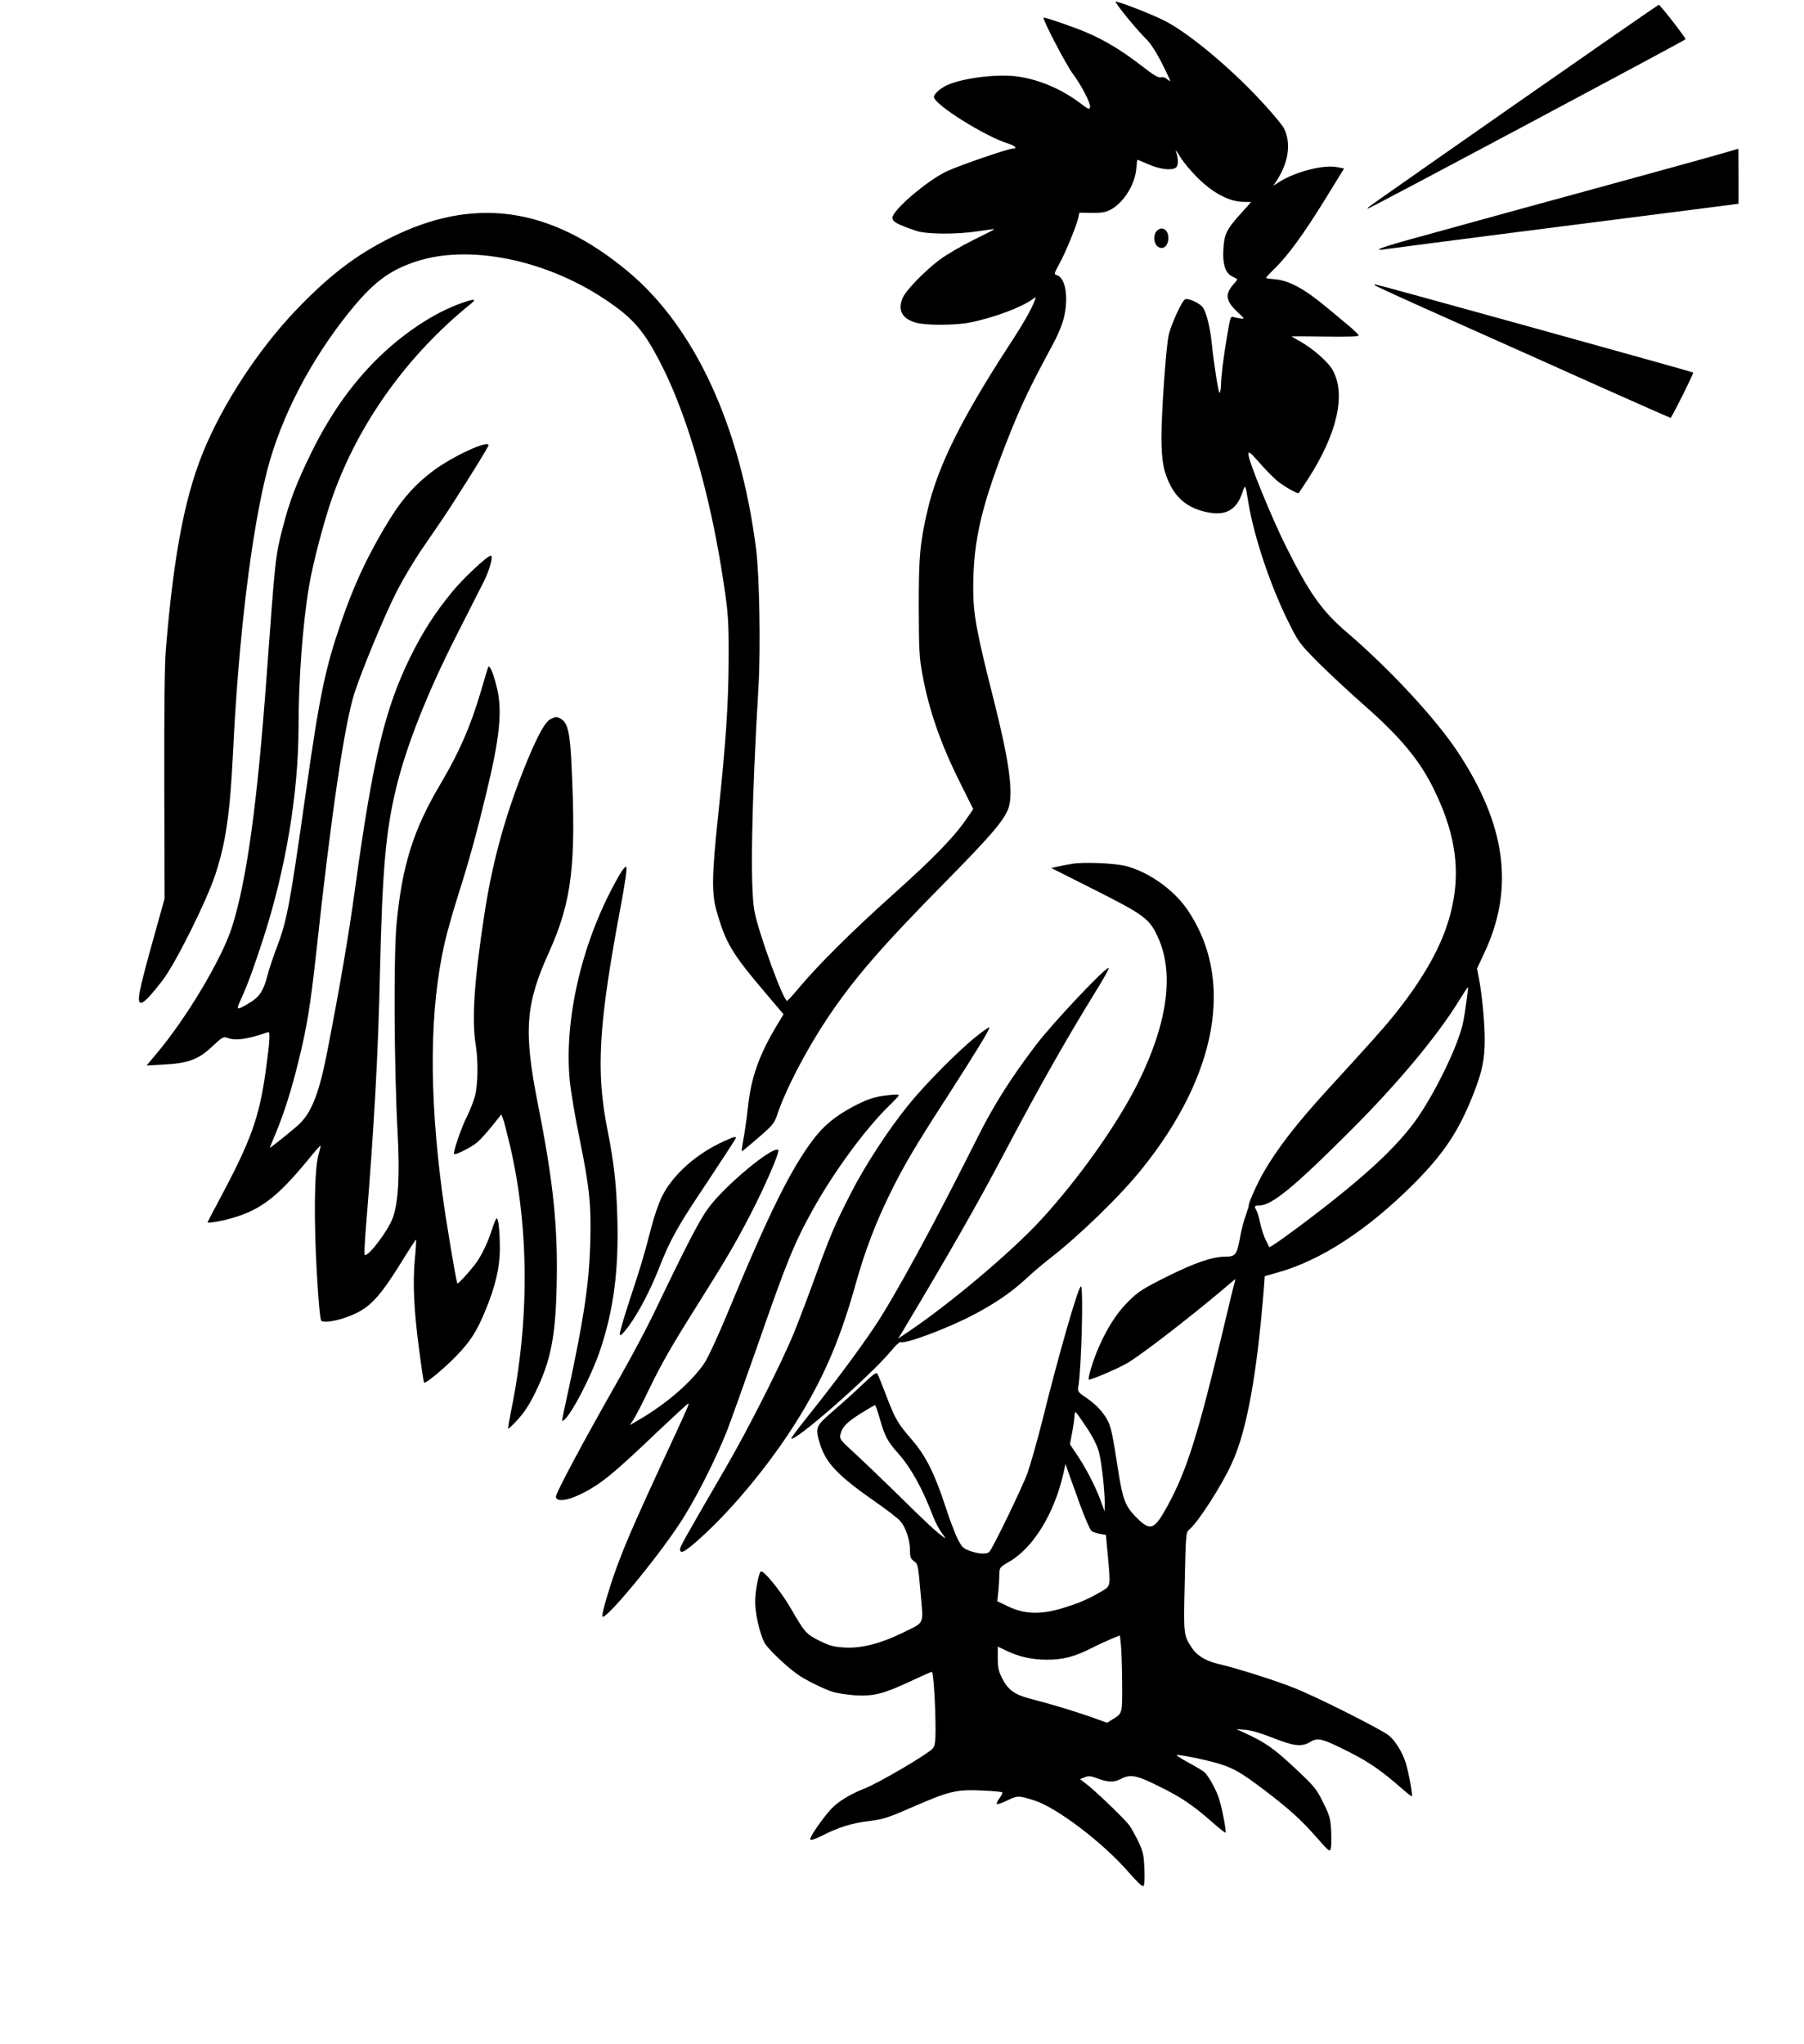
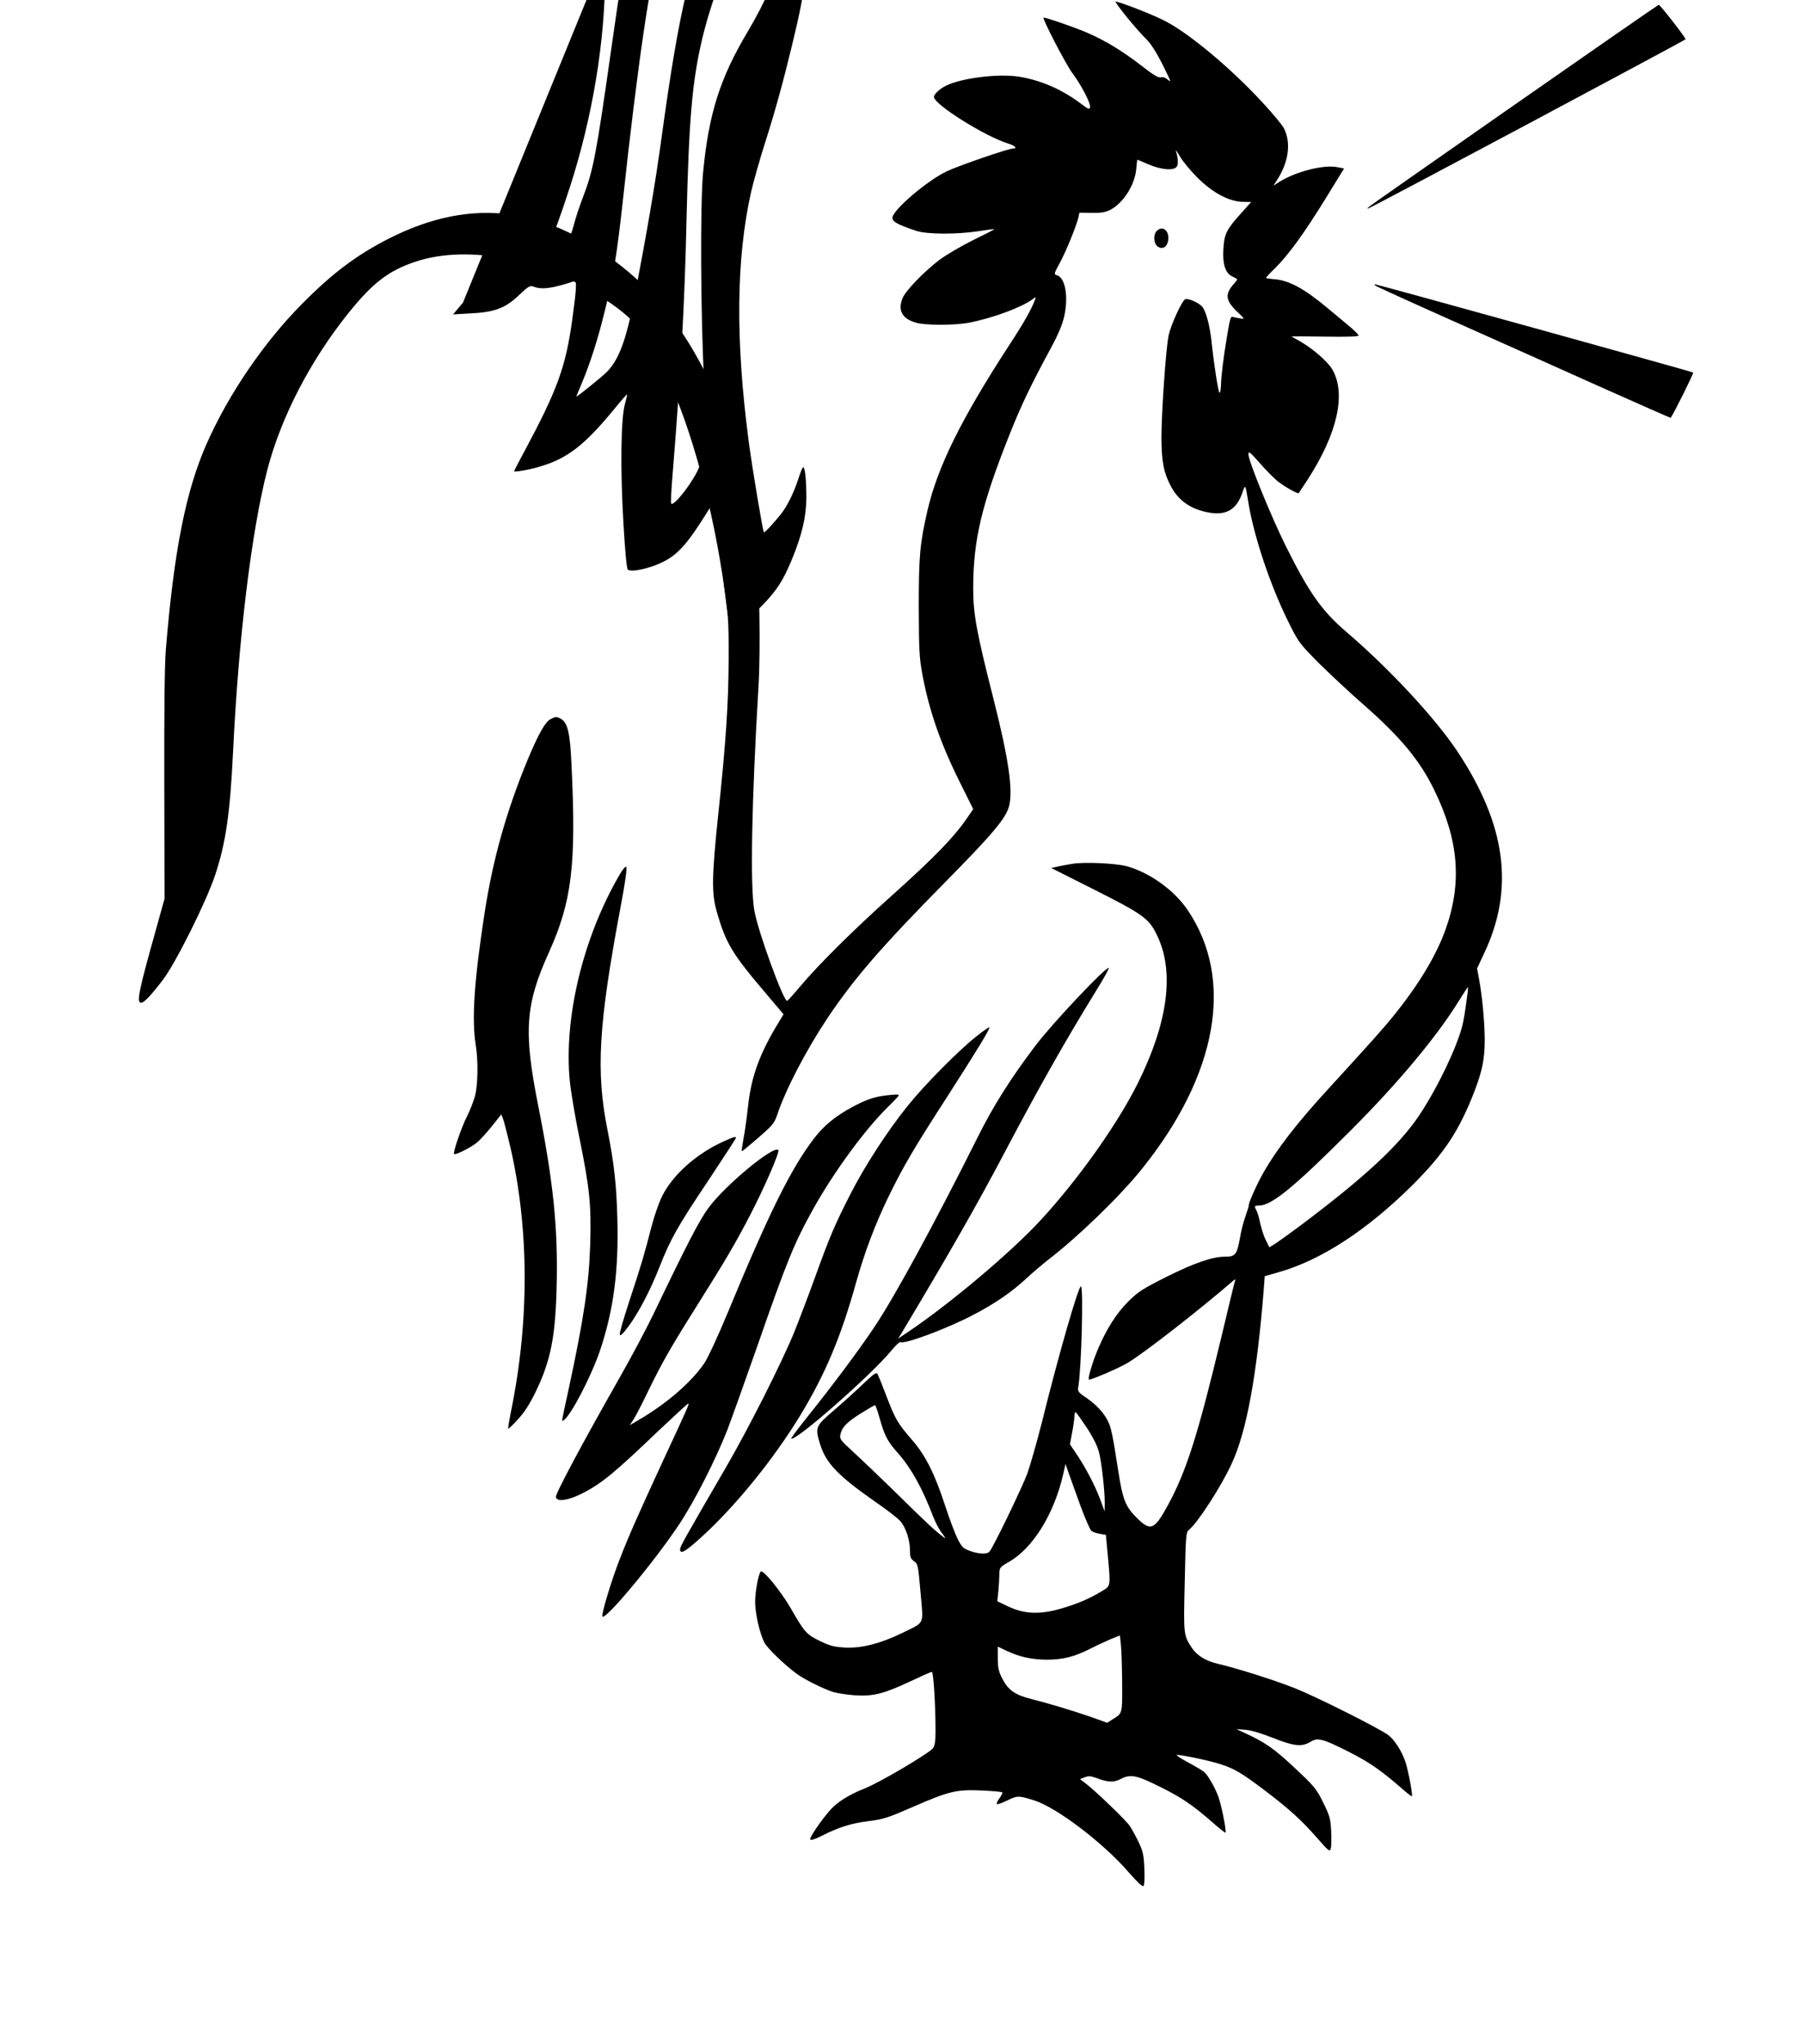
<svg xmlns="http://www.w3.org/2000/svg" version="1.0" width="1130pt" height="1280pt" viewBox="0 0 1130 1280" preserveAspectRatio="xMidYMid meet">
  <g transform="translate(0,1280) scale(0.1,-0.1)" fill="#000000" stroke="none">
    <path d="M7058 12693 c44 -54 99 -116 122 -138 27 -26 61 -79 96 -147 30 -59 54 -111 54 -114 0 -4 -9 1 -19 10 -12 11 -27 15 -39 12 -15 -5 -46 13 -120 71 -120 93 -228 159 -342 208 -76 33 -255 95 -273 95 -13 0 141 -297 183 -352 53 -71 112 -184 108 -208 -3 -18 -9 -16 -63 25 -118 88 -256 147 -392 166 -130 18 -354 -11 -448 -58 -40 -20 -75 -53 -75 -70 0 -47 326 -251 468 -293 40 -13 57 -30 28 -30 -29 0 -343 -108 -416 -143 -124 -59 -340 -244 -340 -291 0 -25 32 -42 150 -82 67 -22 256 -23 395 -1 50 8 91 13 93 12 2 -2 -57 -32 -131 -68 -73 -36 -169 -92 -213 -125 -95 -72 -210 -191 -230 -238 -32 -77 -4 -130 84 -155 57 -17 241 -17 331 0 147 28 328 95 399 147 22 17 22 16 13 -9 -23 -59 -69 -141 -165 -287 -296 -456 -443 -754 -506 -1025 -48 -208 -55 -287 -55 -605 1 -271 3 -318 23 -425 41 -223 114 -434 238 -681 l80 -161 -30 -44 c-85 -127 -208 -254 -478 -496 -244 -218 -463 -436 -578 -573 -39 -47 -75 -86 -79 -88 -22 -8 -184 437 -206 566 -27 153 -17 676 26 1402 14 236 6 697 -15 862 -98 767 -381 1384 -798 1734 -492 412 -973 479 -1504 209 -202 -103 -353 -217 -541 -407 -239 -240 -463 -569 -599 -878 -130 -294 -204 -668 -255 -1285 -8 -93 -11 -380 -10 -851 l2 -711 -61 -219 c-102 -364 -116 -434 -86 -434 18 0 62 46 138 146 80 106 271 489 326 655 67 203 93 385 112 774 34 709 115 1377 214 1761 86 331 269 685 509 984 151 188 251 265 419 321 331 111 812 15 1188 -236 181 -121 248 -199 364 -432 154 -308 293 -792 370 -1288 38 -240 41 -286 40 -535 -1 -280 -17 -517 -66 -980 -39 -371 -41 -485 -10 -593 58 -205 96 -268 315 -525 l105 -124 -46 -76 c-109 -184 -158 -323 -177 -506 -8 -72 -21 -164 -29 -203 -7 -40 -12 -73 -9 -73 2 0 49 38 103 85 86 74 100 91 116 137 53 162 181 407 317 612 169 251 334 442 737 851 300 304 382 402 401 478 25 100 -4 298 -96 662 -109 429 -129 539 -129 700 0 307 53 528 236 985 70 173 126 290 253 525 44 81 70 144 81 194 28 126 6 244 -47 258 -18 5 -17 10 17 72 38 68 108 239 119 290 l6 29 77 -1 c62 -1 85 3 119 20 80 43 151 155 160 253 3 33 6 60 7 60 1 0 33 -13 71 -30 78 -33 155 -40 175 -15 12 15 10 56 -5 100 -4 11 8 -5 26 -35 17 -30 67 -90 109 -132 94 -94 197 -150 284 -152 l53 -1 -67 -75 c-88 -97 -102 -128 -107 -220 -6 -93 12 -149 53 -170 16 -8 31 -16 33 -18 3 -1 -5 -12 -16 -25 -61 -66 -58 -106 11 -174 55 -52 55 -52 23 -47 -18 3 -37 7 -44 9 -15 5 -18 -7 -37 -120 -23 -136 -37 -251 -38 -306 -1 -27 -5 -49 -9 -49 -7 0 -33 162 -49 310 -10 100 -32 189 -56 225 -17 25 -89 59 -110 51 -20 -8 -89 -158 -104 -226 -17 -81 -45 -485 -45 -640 1 -153 14 -219 58 -303 49 -94 129 -149 246 -168 104 -17 167 22 202 123 20 59 19 59 39 -62 35 -211 134 -507 243 -730 71 -144 72 -145 196 -271 70 -69 196 -187 282 -262 231 -203 352 -348 442 -533 155 -316 176 -583 71 -877 -60 -165 -168 -344 -324 -537 -71 -88 -141 -165 -415 -465 -189 -206 -314 -367 -398 -513 -39 -66 -98 -198 -95 -210 1 -4 -8 -32 -19 -64 -12 -31 -29 -96 -37 -145 -18 -100 -29 -113 -91 -113 -81 0 -191 -38 -366 -125 -157 -79 -181 -95 -245 -159 -70 -70 -132 -168 -183 -286 -35 -80 -71 -200 -60 -200 20 0 192 74 244 106 102 61 446 329 658 512 15 13 17 13 13 1 -3 -8 -42 -167 -86 -354 -147 -613 -219 -840 -336 -1054 -84 -154 -108 -163 -197 -73 -68 68 -85 114 -112 287 -34 221 -45 276 -65 315 -28 55 -71 101 -135 146 -54 36 -56 40 -50 74 19 119 32 614 16 624 -14 9 -140 -427 -245 -852 -31 -122 -72 -266 -91 -320 -33 -88 -212 -460 -237 -489 -15 -18 -65 -16 -122 4 -43 16 -51 24 -78 76 -16 33 -52 127 -79 211 -64 196 -122 311 -204 406 -92 106 -106 130 -160 270 -26 69 -52 133 -57 143 -8 16 -20 8 -95 -63 -46 -44 -129 -119 -184 -166 -112 -97 -115 -102 -81 -212 37 -117 114 -196 346 -358 70 -48 140 -102 156 -121 34 -39 60 -118 60 -184 0 -39 4 -51 25 -66 25 -17 26 -26 41 -196 18 -208 30 -182 -111 -252 -137 -67 -257 -98 -360 -93 -71 4 -95 10 -159 41 -86 43 -94 51 -184 207 -65 111 -173 242 -187 228 -14 -14 -35 -125 -35 -189 0 -73 28 -197 58 -256 19 -35 121 -135 202 -195 45 -34 168 -95 228 -114 26 -8 88 -17 137 -21 116 -7 180 9 346 87 70 33 131 60 136 60 10 0 23 -210 23 -370 0 -61 -4 -92 -16 -108 -22 -31 -340 -219 -432 -254 -89 -35 -165 -82 -208 -129 -55 -61 -136 -178 -129 -189 4 -6 30 2 68 21 108 55 189 81 297 94 95 12 122 21 280 90 225 98 270 109 429 102 68 -3 126 -8 129 -12 3 -3 -5 -19 -17 -36 -13 -17 -20 -33 -17 -37 4 -3 31 6 62 21 67 33 73 33 172 2 140 -44 430 -264 589 -447 56 -64 89 -96 96 -89 5 5 8 52 5 108 -3 84 -8 107 -35 165 -17 36 -43 83 -57 104 -25 37 -225 229 -282 270 l-29 22 30 12 c23 9 37 8 70 -4 77 -29 111 -30 157 -6 60 31 98 23 244 -50 134 -66 206 -115 328 -222 43 -38 80 -67 82 -65 8 7 -26 177 -45 227 -23 61 -63 129 -87 152 -11 9 -57 37 -104 62 -47 25 -77 46 -68 46 34 0 214 -38 278 -60 85 -28 128 -54 269 -160 154 -117 231 -186 329 -298 77 -88 82 -91 88 -67 4 15 4 64 2 110 -4 76 -9 94 -50 177 -43 87 -55 101 -180 218 -129 121 -184 159 -313 218 l-50 23 55 -4 c35 -2 98 -21 172 -50 133 -53 182 -58 235 -26 47 29 75 22 240 -61 131 -66 205 -118 338 -234 30 -27 57 -47 59 -45 6 6 -22 158 -40 213 -21 66 -69 141 -108 170 -56 42 -458 244 -589 295 -123 49 -364 125 -477 151 -75 17 -131 51 -163 98 -54 82 -54 82 -46 416 6 292 8 310 26 325 55 44 203 273 268 415 94 202 158 555 201 1092 l6 82 81 23 c269 75 559 264 845 548 199 199 291 338 387 585 50 131 65 203 65 327 0 101 -16 275 -35 374 l-13 70 43 92 c193 406 140 807 -168 1270 -139 208 -424 515 -694 746 -153 131 -233 244 -379 537 -92 185 -234 534 -234 574 0 23 8 17 70 -53 38 -44 89 -95 112 -114 41 -33 127 -82 133 -75 1 2 27 41 58 88 185 287 240 535 152 687 -29 49 -122 130 -201 175 -30 16 -54 31 -54 31 0 1 94 1 210 -1 132 -2 210 0 210 7 0 5 -24 29 -52 53 -29 24 -91 76 -138 115 -153 128 -248 179 -344 185 -25 2 -46 5 -46 8 0 3 25 30 56 60 84 83 180 215 313 430 l120 195 -41 8 c-85 18 -260 -27 -363 -91 l-39 -25 19 29 c77 117 94 238 47 331 -11 21 -70 92 -131 158 -203 221 -475 447 -626 520 -83 41 -275 115 -297 115 -5 0 27 -44 70 -97z m2126 -6176 c-7 -54 -18 -117 -24 -140 -36 -140 -154 -386 -267 -557 -126 -190 -343 -392 -754 -700 -70 -52 -141 -103 -158 -113 l-30 -18 -21 42 c-12 22 -27 69 -35 103 -7 35 -18 72 -24 84 -16 29 -14 32 15 32 79 0 219 114 580 476 294 294 540 590 674 809 29 47 54 84 55 83 2 -2 -3 -47 -11 -101z m-3674 -2599 c31 -110 49 -145 116 -220 81 -91 153 -221 220 -398 14 -36 39 -83 57 -105 17 -22 22 -33 12 -25 -57 42 -107 89 -285 264 -107 105 -235 227 -284 272 -82 75 -88 83 -82 110 11 48 39 76 127 132 45 28 86 52 90 52 3 0 17 -37 29 -82z m1298 -60 c40 -61 66 -114 76 -153 17 -67 36 -240 36 -319 l-1 -51 -29 79 c-33 87 -94 203 -151 286 l-37 55 13 70 c8 39 14 85 15 103 0 18 4 31 8 28 5 -3 36 -47 70 -98z m-44 -478 c31 -85 64 -161 73 -168 10 -7 34 -15 54 -18 l36 -6 12 -127 c18 -201 20 -192 -41 -228 -76 -46 -154 -79 -259 -109 -127 -36 -224 -32 -323 15 l-69 33 7 67 c3 36 6 84 6 106 1 38 3 41 62 75 150 86 283 303 339 553 l13 59 17 -49 c9 -26 42 -118 73 -203z m265 -1117 c1 -198 3 -192 -61 -231 l-33 -21 -100 36 c-122 42 -261 84 -376 113 -103 26 -146 57 -183 132 -21 41 -26 66 -26 124 l0 72 48 -23 c85 -41 162 -58 257 -59 104 0 174 18 279 71 39 20 96 46 126 59 l55 22 6 -56 c4 -32 7 -139 8 -239z" />
    <path d="M9480 12139 c-1023 -715 -915 -638 -909 -644 4 -4 1974 1047 1987 1059 5 5 -159 216 -168 216 -3 0 -413 -284 -910 -631z" />
-     <path d="M10840 11854 c-25 -8 -290 -82 -590 -164 -300 -82 -660 -181 -800 -219 -140 -39 -382 -105 -537 -148 -270 -73 -340 -100 -216 -81 54 8 1476 191 1976 254 l217 28 0 173 c0 95 -1 173 -2 172 -2 -1 -23 -7 -48 -15z" />
    <path d="M7246 11354 c-24 -24 -20 -80 6 -98 31 -22 62 -1 66 46 5 56 -38 87 -72 52z" />
    <path d="M8616 11011 c5 -5 218 -102 474 -216 256 -114 670 -299 919 -411 250 -112 456 -202 456 -201 23 34 145 280 141 284 -5 5 -1982 553 -1995 553 -3 0 -1 -4 5 -9z" />
-     <path d="M2900 10905 c-180 -61 -383 -197 -551 -366 -158 -160 -287 -346 -399 -574 -92 -187 -137 -304 -179 -470 -46 -178 -46 -178 -101 -930 -59 -804 -124 -1275 -216 -1568 -62 -198 -285 -572 -474 -796 l-62 -74 103 6 c155 7 223 32 308 113 63 59 71 64 96 54 50 -19 119 -10 254 36 15 5 11 -59 -15 -246 -41 -292 -92 -433 -294 -811 -39 -72 -70 -132 -70 -134 0 -7 91 8 155 27 179 52 283 132 475 365 41 51 76 90 78 89 1 -2 -5 -30 -14 -62 -25 -92 -29 -405 -9 -744 11 -189 21 -287 28 -292 26 -17 140 9 220 49 97 48 158 119 292 336 43 70 80 126 81 124 2 -2 -1 -55 -7 -118 -15 -149 -6 -333 27 -576 14 -109 28 -200 30 -202 8 -9 124 87 199 164 92 95 131 156 186 289 62 151 89 265 90 383 0 106 -8 193 -20 193 -4 0 -18 -33 -30 -72 -29 -89 -69 -170 -109 -221 -48 -60 -103 -119 -107 -115 -7 7 -74 408 -95 568 -84 637 -79 1147 15 1565 14 61 52 196 85 300 64 200 115 384 173 625 89 364 106 534 67 683 -22 89 -46 140 -53 117 -3 -8 -22 -71 -42 -140 -67 -228 -136 -386 -252 -583 -174 -292 -244 -515 -279 -882 -19 -201 -15 -902 6 -1299 15 -268 6 -442 -29 -541 -29 -82 -158 -252 -177 -233 -3 4 1 91 10 195 49 603 75 1062 86 1573 15 636 35 875 99 1145 64 269 197 605 380 965 74 146 152 299 173 341 37 75 59 159 42 159 -21 0 -175 -144 -243 -228 -108 -132 -183 -249 -261 -407 -159 -323 -235 -642 -345 -1443 -41 -302 -95 -615 -175 -1027 -50 -259 -98 -382 -177 -456 -41 -38 -183 -152 -183 -147 0 2 15 39 34 83 53 127 102 279 145 456 54 218 75 349 112 684 93 862 178 1437 240 1627 47 144 185 477 257 620 48 95 120 215 188 313 61 88 133 194 159 235 136 212 235 372 235 382 0 34 -224 -69 -346 -160 -107 -80 -188 -168 -268 -296 -131 -210 -227 -411 -311 -658 -99 -289 -133 -452 -221 -1073 -100 -705 -117 -795 -184 -968 -21 -56 -46 -131 -55 -167 -24 -93 -49 -132 -108 -168 -89 -53 -91 -53 -56 24 41 90 80 197 139 379 141 437 219 907 220 1320 0 300 26 647 66 885 24 145 97 420 149 565 166 463 470 884 865 1203 37 30 23 32 -50 7z" />
+     <path d="M2900 10905 l-62 -74 103 6 c155 7 223 32 308 113 63 59 71 64 96 54 50 -19 119 -10 254 36 15 5 11 -59 -15 -246 -41 -292 -92 -433 -294 -811 -39 -72 -70 -132 -70 -134 0 -7 91 8 155 27 179 52 283 132 475 365 41 51 76 90 78 89 1 -2 -5 -30 -14 -62 -25 -92 -29 -405 -9 -744 11 -189 21 -287 28 -292 26 -17 140 9 220 49 97 48 158 119 292 336 43 70 80 126 81 124 2 -2 -1 -55 -7 -118 -15 -149 -6 -333 27 -576 14 -109 28 -200 30 -202 8 -9 124 87 199 164 92 95 131 156 186 289 62 151 89 265 90 383 0 106 -8 193 -20 193 -4 0 -18 -33 -30 -72 -29 -89 -69 -170 -109 -221 -48 -60 -103 -119 -107 -115 -7 7 -74 408 -95 568 -84 637 -79 1147 15 1565 14 61 52 196 85 300 64 200 115 384 173 625 89 364 106 534 67 683 -22 89 -46 140 -53 117 -3 -8 -22 -71 -42 -140 -67 -228 -136 -386 -252 -583 -174 -292 -244 -515 -279 -882 -19 -201 -15 -902 6 -1299 15 -268 6 -442 -29 -541 -29 -82 -158 -252 -177 -233 -3 4 1 91 10 195 49 603 75 1062 86 1573 15 636 35 875 99 1145 64 269 197 605 380 965 74 146 152 299 173 341 37 75 59 159 42 159 -21 0 -175 -144 -243 -228 -108 -132 -183 -249 -261 -407 -159 -323 -235 -642 -345 -1443 -41 -302 -95 -615 -175 -1027 -50 -259 -98 -382 -177 -456 -41 -38 -183 -152 -183 -147 0 2 15 39 34 83 53 127 102 279 145 456 54 218 75 349 112 684 93 862 178 1437 240 1627 47 144 185 477 257 620 48 95 120 215 188 313 61 88 133 194 159 235 136 212 235 372 235 382 0 34 -224 -69 -346 -160 -107 -80 -188 -168 -268 -296 -131 -210 -227 -411 -311 -658 -99 -289 -133 -452 -221 -1073 -100 -705 -117 -795 -184 -968 -21 -56 -46 -131 -55 -167 -24 -93 -49 -132 -108 -168 -89 -53 -91 -53 -56 24 41 90 80 197 139 379 141 437 219 907 220 1320 0 300 26 647 66 885 24 145 97 420 149 565 166 463 470 884 865 1203 37 30 23 32 -50 7z" />
    <path d="M3450 8297 c-35 -17 -78 -95 -145 -255 -134 -325 -218 -624 -270 -962 -65 -423 -81 -661 -55 -825 16 -100 14 -249 -5 -320 -9 -33 -31 -89 -49 -125 -35 -67 -90 -229 -82 -237 8 -9 110 43 145 73 19 16 61 62 93 102 l58 73 11 -28 c6 -15 26 -93 45 -173 119 -515 121 -1098 3 -1668 -10 -52 -18 -97 -15 -99 2 -2 29 24 60 58 40 43 73 94 111 172 95 196 125 346 132 672 8 362 -21 645 -118 1132 -90 456 -78 623 69 948 144 319 172 547 142 1172 -9 205 -24 268 -68 292 -26 14 -31 14 -62 -2z" />
    <path d="M6715 7390 c-27 -4 -68 -12 -90 -17 l-40 -9 274 -138 c306 -154 341 -180 392 -291 106 -226 64 -539 -122 -915 -128 -258 -373 -604 -612 -863 -185 -200 -563 -519 -827 -697 l-64 -43 21 34 c296 494 478 812 655 1149 211 400 376 690 560 989 49 79 87 146 83 149 -13 14 -356 -349 -461 -489 -153 -202 -263 -376 -359 -569 -266 -532 -519 -998 -647 -1189 -100 -150 -265 -370 -422 -566 -57 -71 -102 -132 -100 -134 22 -23 496 393 624 547 28 34 55 60 60 57 25 -15 295 85 459 172 133 69 237 141 326 223 38 36 102 90 140 120 191 147 451 399 588 570 475 591 580 1188 286 1621 -85 126 -240 236 -384 275 -70 18 -267 27 -340 14z" />
    <path d="M3878 7317 c-227 -393 -347 -891 -309 -1286 7 -68 34 -230 61 -360 64 -315 74 -417 67 -665 -8 -248 -39 -460 -136 -910 -47 -215 -44 -199 -31 -191 45 28 175 278 230 442 84 252 116 498 107 823 -6 216 -20 342 -62 555 -73 366 -56 656 80 1383 30 157 44 257 38 263 -5 5 -23 -15 -45 -54z" />
    <path d="M6114 6308 c-110 -87 -323 -302 -428 -433 -128 -159 -270 -378 -358 -551 -99 -193 -133 -274 -223 -524 -41 -113 -100 -268 -131 -345 -80 -195 -291 -612 -430 -850 -256 -441 -284 -490 -284 -507 0 -34 31 -17 126 69 217 195 462 497 629 773 156 257 254 492 348 830 54 192 121 369 207 545 87 178 154 293 364 618 187 291 270 427 263 433 -2 3 -40 -23 -83 -58z" />
    <path d="M5544 5939 c-71 -9 -117 -25 -202 -70 -107 -57 -182 -118 -245 -201 -143 -188 -281 -466 -537 -1085 -62 -150 -126 -287 -148 -320 -84 -122 -238 -255 -417 -359 l-50 -29 23 35 c13 19 56 103 96 186 82 169 138 267 299 523 182 289 246 398 338 576 91 176 185 393 174 403 -30 30 -331 -219 -437 -362 -56 -75 -136 -230 -345 -666 -44 -91 -139 -270 -212 -398 -233 -410 -402 -726 -399 -747 5 -32 73 -23 160 20 124 62 204 128 483 395 99 93 182 170 186 170 8 0 -1 -21 -161 -365 -142 -307 -215 -471 -266 -604 -53 -134 -117 -347 -111 -364 12 -33 322 338 478 572 98 146 230 406 305 596 25 66 109 300 186 520 188 541 233 650 353 866 130 232 323 496 469 639 36 35 66 67 66 70 0 7 -22 7 -86 -1z" />
    <path d="M4535 5653 c-172 -77 -321 -210 -388 -345 -20 -40 -50 -127 -67 -193 -44 -172 -63 -236 -136 -457 -36 -109 -64 -206 -62 -215 3 -13 18 2 56 52 62 85 135 223 192 368 69 176 115 258 303 538 97 147 177 269 177 273 0 10 -13 7 -75 -21z" />
  </g>
</svg>